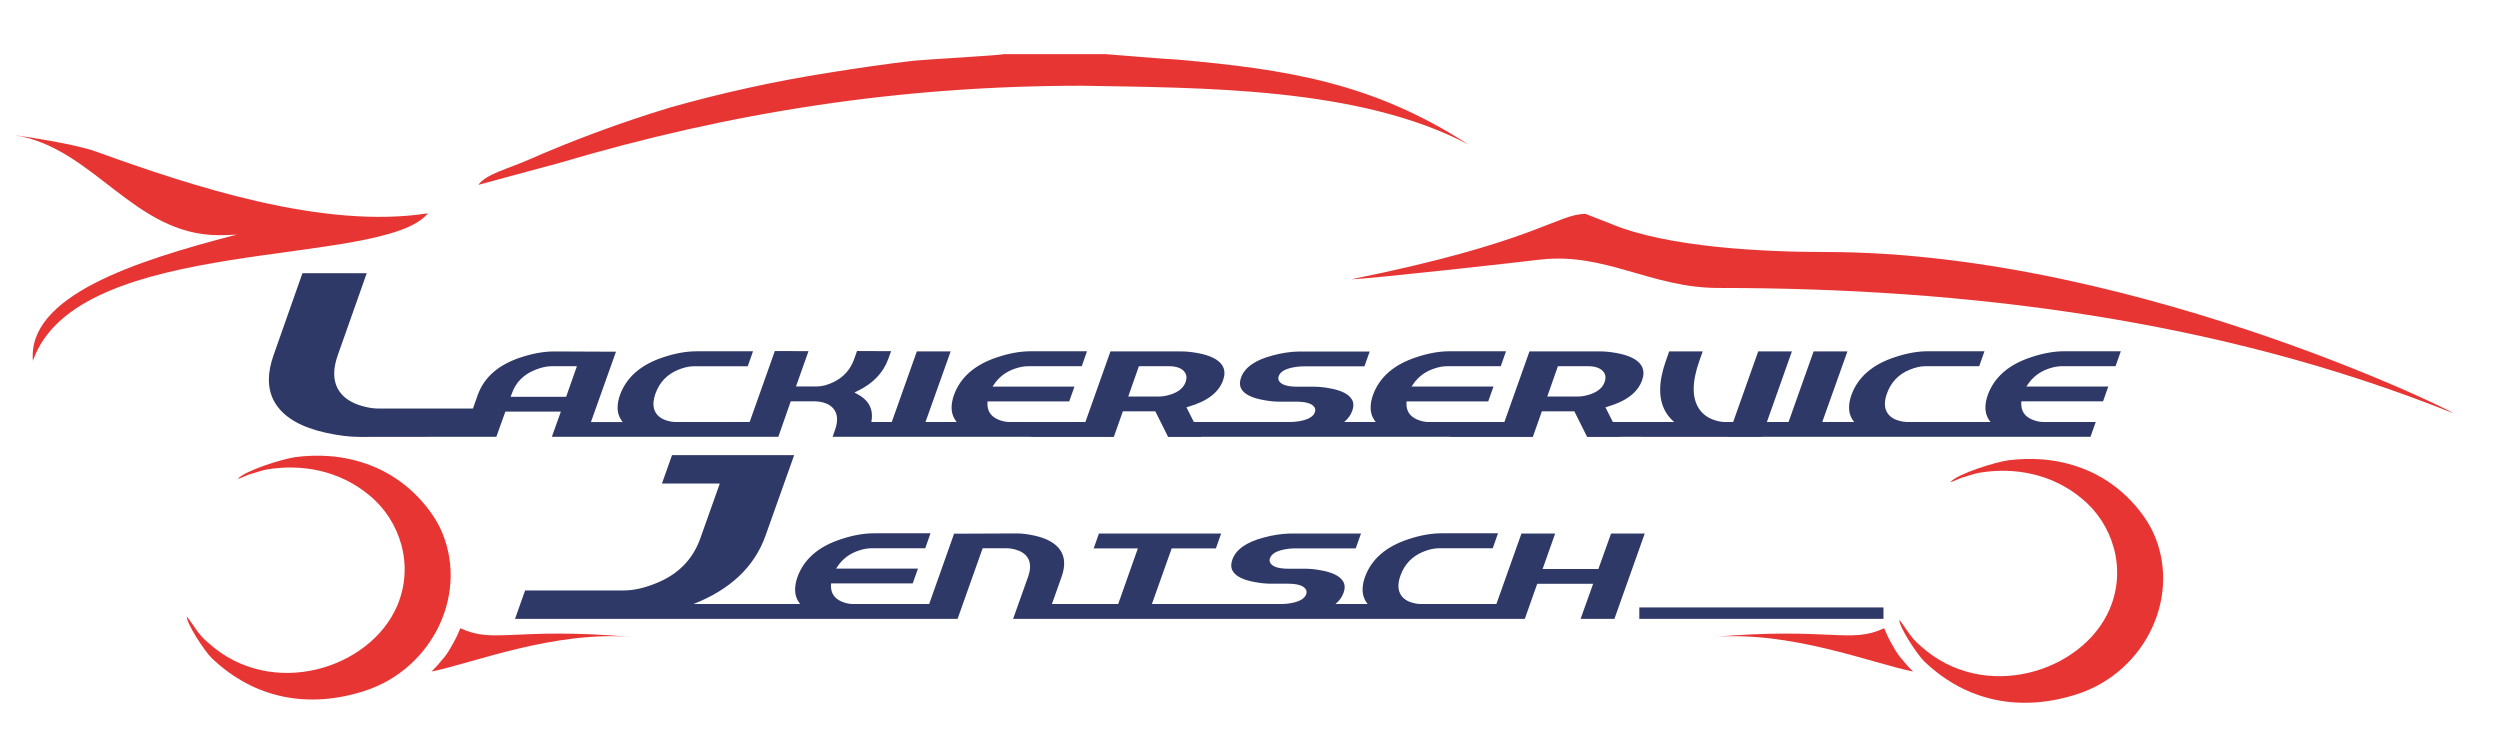
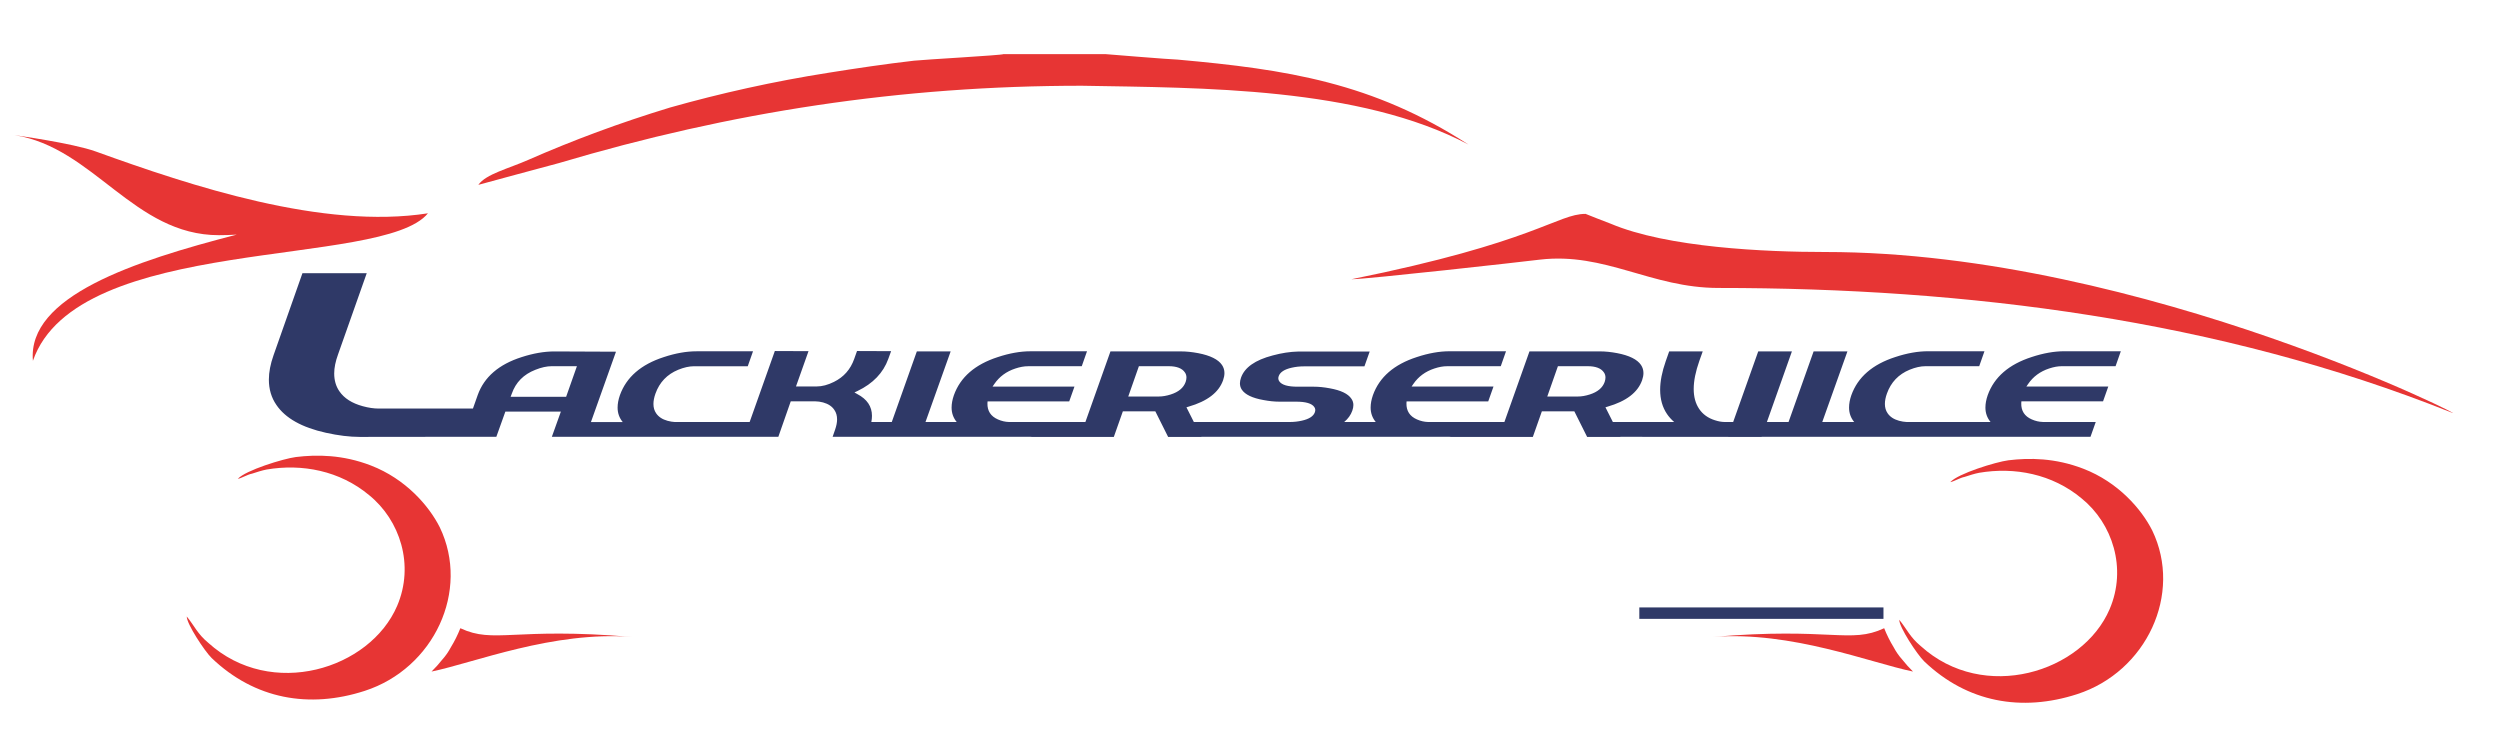
<svg xmlns="http://www.w3.org/2000/svg" version="1.1" id="Ebene_1" x="0px" y="0px" viewBox="0 0 5636.96 1677.66" style="enable-background:new 0 0 5636.96 1677.66;" xml:space="preserve">
  <style type="text/css">
	.st0{fill:#2F3967;}
	.st1{fill:#E73534;}
</style>
  <rect x="3696.31" y="1369.61" class="st0" width="550.51" height="25.78" />
  <g>
    <path class="st1" d="M4852.92,1196.29c-24.21-48.14-76.59-109-155.48-139.43c-63.49-24.5-121.67-24.77-168.98-19.01   c-28.52,3.78-113.76,30.01-130.97,49.24c7.13-0.94,22.19-9.92,31.92-11.7c10.41-3.38,23.43-7.59,33.16-9.37   c79.8-13.56,164.79,2.61,230.88,57.67c69.93,56.54,102.73,157.88,63.31,249.83c-61.16,142.68-283.7,212.02-425.82,83.28   c-24.78-20.65-30.89-37.78-48.54-59.38c-0.35,16.5,40.38,78.4,56.23,93.75c96.97,92.84,220,114.44,344.97,73.98   C4839.82,1514.56,4921.7,1339.22,4852.92,1196.29" />
    <path class="st1" d="M991.61,1188.94c-24.21-48.14-76.6-109-155.48-139.43c-63.49-24.49-121.67-24.78-168.98-19.01   c-28.53,3.78-113.76,30.01-130.97,49.23c7.13-0.94,22.19-9.91,31.92-11.7c10.41-3.38,23.43-7.59,33.17-9.38   c79.8-13.55,164.79,2.62,230.88,57.67c69.93,56.55,102.73,157.88,63.31,249.84c-61.16,142.68-283.7,212.02-425.82,83.28   c-24.78-20.65-30.88-37.79-48.53-59.38c-0.35,16.49,40.38,78.4,56.23,93.75c96.97,92.84,220,114.44,344.96,73.97   C978.51,1507.21,1060.39,1331.87,991.61,1188.94" />
    <path class="st1" d="M4115.52,568.21c-135.09,0-356.13-9.82-483.85-63.86c-7.37-2.45-56.49-22.1-56.49-22.1   c-63.86,0-112.98,63.86-528.05,147.37c34.39,0,385.6-39.3,424.9-44.21c147.37-17.19,250.52,63.86,402.8,63.86   c559.99,0,1127.34,71.23,1650.48,279.99C5603.9,963.64,4835.15,568.21,4115.52,568.21" />
    <path class="st1" d="M2493.21,122.08h-230.87c-2.46,2.46-179.29,12.28-201.4,14.74c-63.86,7.37-130.17,17.19-191.57,27.01   c-125.26,19.65-245.61,46.67-358.58,78.6c-112.98,34.39-218.59,73.68-319.29,117.89c-44.21,19.65-95.79,31.93-112.98,56.49   c17.19-4.91,117.89-31.93,181.75-49.12c388.06-115.44,771.21-174.38,1178.92-174.38c270.17,4.91,626.3,2.45,871.9,132.62   c-216.13-140-410.16-169.46-655.77-191.57C2643.03,134.36,2493.21,122.08,2493.21,122.08" />
    <path class="st1" d="M74.21,813.55c99.52-286.9,788.66-207.2,890.72-332.61C728.58,518.02,430.96,419.3,216.2,341.68   c-52.9-19.12-184.82-37.11-183.19-36.86c178.04,27.55,268.63,225.47,460.69,225.47c13.25,0,26.66-0.46,40.16-1.27   C300.76,589.13,61.32,668.3,74.21,813.55" />
    <path class="st0" d="M4648.94,825.69h121.21l11.85-33.72h-127.29c-22.88,0-47.5,4.35-73.82,13.07   c-51.44,16.61-84.46,45.26-99.03,85.97c-3.45,9.92-5.17,19.24-5.17,27.95c0,12.35,3.85,23.19,11.54,32.51h-70.18h-55.6h-63.8   c-5.06-0.2-10.63-1.12-16.71-2.73c-11.75-3.24-20.35-8.91-25.82-17.01c-4.05-5.87-6.08-12.86-6.08-20.96   c0-7.09,1.52-14.89,4.56-23.39c9.11-25.52,26.23-43.44,51.34-53.78c12.96-5.27,24.81-7.9,35.54-7.9h121.22l11.85-33.72h-127.29   c-22.89,0-47.49,4.35-73.82,13.07c-51.44,16.61-84.46,45.26-99.04,85.97c-3.44,9.92-5.16,19.24-5.16,27.95   c0,12.35,3.85,23.19,11.54,32.51h-71.94l56.74-159.19h-76.25l-56.51,159.19h-48.81l56.4-159.19h-75.95l-56.51,159.19h-19.44   c-6.48,0-13.77-1.32-21.87-3.95c-15.39-4.87-27.19-13.37-35.39-25.52c-8.2-12.15-12.3-27.14-12.3-44.96   c0-18.23,4.25-39.39,12.76-63.49l7.6-21.26h-75.65l-7.9,22.48c-8.31,23.69-12.46,45.06-12.46,64.1c0,21.27,5.16,39.49,15.49,54.69   c4.25,6.28,9.62,12.25,16.1,17.92h-138.23l-16.71-33.12l4.86-1.52c42.13-12.15,68.05-32,77.78-59.54   c2.02-5.88,3.03-11.24,3.03-16.1c0-6.69-1.82-12.76-5.46-18.23c-8.51-12.56-26.43-21.47-53.77-26.73   c-13.98-2.63-26.83-3.95-38.58-3.95h-159.19l-56.51,159.19h-52.86h-55.59h-63.8c-8.31-0.2-16.61-2.13-24.91-5.77   c-16.2-7.08-24.1-19.24-23.69-36.45l0.3-4.25h184.1l11.84-33.42h-184.7l3.95-5.77c11.34-16.61,27.14-28.25,47.39-34.93   c10.33-3.44,19.85-5.17,28.56-5.17h121.21l11.85-33.72H3268.5c-22.88,0-47.5,4.35-73.82,13.07   c-51.44,16.61-84.46,45.26-99.04,85.97c-3.44,9.92-5.16,19.24-5.16,27.95c0,12.35,3.85,23.19,11.54,32.51h-71.14   c8.81-7.4,14.91-15.91,18.28-25.52c1.62-4.66,2.43-8.91,2.43-12.76c0-5.27-1.52-10.03-4.56-14.28   c-7.49-11.14-23.69-18.94-48.61-23.4c-12.96-2.43-24.91-3.64-35.84-3.64h-37.06c-21.87,0-35.55-4.05-41.01-12.15   c-2.43-3.45-2.84-7.39-1.22-11.84c3.24-8.91,12.96-15.2,29.16-18.84c8.91-2.02,18.03-3.03,27.34-3.03h136.71l11.85-33.42h-161.31   c-18.03,0.4-37.17,3.34-57.42,8.81c-39.49,10.33-63.29,27.04-71.39,50.13c-1.62,4.66-2.43,8.91-2.43,12.76   c0,5.27,1.41,10.02,4.25,14.28c7.49,11.14,23.8,18.94,48.91,23.39c12.76,2.43,24.71,3.65,35.85,3.65h37.67   c21.87,0,35.55,4.05,41.01,12.15c2.43,3.44,2.84,7.39,1.21,11.85c-3.24,8.91-12.96,15.19-29.16,18.83   c-8.91,2.03-18.02,3.04-27.34,3.04h-216.3l-16.71-33.12l4.86-1.52c42.13-12.15,68.04-32,77.77-59.54   c2.02-5.88,3.04-11.24,3.04-16.1c0-6.69-1.82-12.76-5.47-18.23c-8.51-12.56-26.43-21.47-53.77-26.73   c-13.97-2.63-26.83-3.95-38.58-3.95h-159.19l-56.5,159.19h-52.86h-55.6h-63.8c-8.31-0.2-16.61-2.13-24.92-5.77   c-16.2-7.08-24.1-19.24-23.69-36.45l0.3-4.25h184.1l11.85-33.42h-184.7l3.95-5.77c11.34-16.61,27.14-28.25,47.39-34.93   c10.33-3.44,19.85-5.17,28.56-5.17h121.22l11.85-33.72h-127.29c-22.89,0-47.5,4.35-73.82,13.07   c-51.45,16.61-84.46,45.26-99.04,85.97c-3.45,9.92-5.17,19.24-5.17,27.95c0,12.35,3.85,23.19,11.55,32.51h-70.42l56.74-159.19   h-76.26l-56.5,159.19h-46.07c0.94-4.84,1.41-9.48,1.41-13.92c0-21.22-11.04-37.57-33.12-49.11l-6.38-3.64l6.99-3.34   c34.84-16.76,57.93-40.86,69.27-72.2l6.38-17.57l-76.86-0.3l-6.38,17.92c-8.3,23.5-23.49,40.71-45.57,51.65   c-13.77,6.88-26.83,10.33-39.19,10.33h-46.48l28.25-79.6l-75.94-0.3l-56.81,160.1h-48.91h-55.59h-63.8   c-5.06-0.2-10.63-1.12-16.71-2.73c-11.75-3.24-20.35-8.91-25.82-17.01c-4.05-5.87-6.07-12.86-6.07-20.96   c0-7.09,1.52-14.89,4.55-23.39c9.11-25.52,26.23-43.44,51.35-53.78c12.96-5.27,24.81-7.9,35.54-7.9h121.21l11.85-33.72h-127.29   c-22.89,0-47.49,4.35-73.82,13.07c-51.44,16.61-84.45,45.26-99.04,85.97c-3.44,9.92-5.16,19.24-5.16,27.95   c0,12.35,3.85,23.19,11.54,32.51h-71.65l56.46-158.58l-138.83-0.61c-22.88,0-47.5,4.25-73.82,12.76   c-51.45,16.4-84.46,44.86-99.04,85.36l-10.84,30.7H853.71c-10.87,0-22.71-1.75-35.52-5.24c-24.46-6.6-42.12-17.85-52.99-33.77   c-7.76-11.26-11.64-24.65-11.64-40.18c0-12.81,2.92-27.17,8.74-43.08L826.92,616H681.94l-65.21,185.16   c-6.99,19.8-10.48,38.04-10.48,54.73c0,21.74,5.63,40.76,16.89,57.06c20.19,29.89,57.45,50.85,111.79,62.88   c27.95,6.21,53.37,9.32,76.27,9.32l232.99-0.27h74.96l20.35-56.81h125.17l-20.35,56.81h20.35h55.9h253.06h55.9h125.47l27.95-79.9   h55.9c5.06,0,10.74,0.81,17.01,2.43c11.75,3.24,20.25,8.91,25.52,17.01c4.05,5.87,6.07,12.96,6.07,21.26   c0,6.89-1.52,14.69-4.56,23.39l-5.47,15.8h16.71h59.85h65.31h55.59H2323c1.14,0.2,2.38,0.3,3.73,0.3h184.71l20.36-57.72h73.21   l28.86,57.72h75.03l-0.15-0.3h211.29c0.86,0,1.73-0.01,2.61-0.03c0.2,0.02,0.49,0.03,0.88,0.03h344.26c1.14,0.2,2.38,0.3,3.73,0.3   h184.71l20.35-57.72h73.22l28.86,57.72h75.03l-0.13-0.25l318.5,0.25l0.11-0.3h69.16h55.59h253.37h55.9h307.44l11.85-33.42H4606.1   c-8.31-0.2-16.61-2.13-24.91-5.77c-16.2-7.08-24.1-19.24-23.69-36.45l0.3-4.25h184.1l11.84-33.42h-184.7l3.95-5.77   c11.34-16.61,27.14-28.25,47.39-34.93C4630.71,827.42,4640.23,825.69,4648.94,825.69 M1276.52,894.65h-125.17l2.74-7.29   c8.91-25.32,26.53-43.14,52.86-53.47c13.57-5.47,26.03-8.21,37.37-8.21h56.5L1276.52,894.65z M2673.36,861.24   c-4.66,13.17-15.9,22.58-33.72,28.25c-9.52,3.04-18.43,4.56-26.73,4.56h-68.96l24-68.35h67.14c18.22,0,30.48,4.76,36.75,14.28   c2.23,3.24,3.34,6.99,3.34,11.24C2675.18,854.25,2674.58,857.59,2673.36,861.24 M3618.17,861.24   c-4.66,13.17-15.9,22.58-33.72,28.25c-9.52,3.04-18.43,4.56-26.74,4.56h-68.96l24-68.35h67.14c18.22,0,30.48,4.76,36.75,14.28   c2.23,3.24,3.34,6.99,3.34,11.24C3619.99,854.25,3619.38,857.59,3618.17,861.24" />
-     <path class="st0" d="M2477.83,1203.08l-11.85,33.42h99.65l-44.36,125.47h-149.44l22.46-63.19c3.44-10.33,5.16-19.84,5.16-28.56   c0-11.34-2.94-21.26-8.81-29.77c-10.53-15.6-29.98-26.53-58.33-32.81c-14.58-3.24-27.85-4.86-39.8-4.86l-141.26,0.61l-56.2,158.58   h-53.47h-55.59h-63.8c-8.3-0.2-16.61-2.13-24.91-5.77c-16.2-7.09-24.1-19.24-23.69-36.46l0.3-4.25h184.1l11.85-33.42h-184.71   l3.95-5.77c11.35-16.61,27.14-28.26,47.39-34.94c10.33-3.45,19.85-5.17,28.56-5.17h121.21l11.85-33.72h-127.29   c-22.89,0-47.49,4.35-73.82,13.06c-51.44,16.61-84.45,45.26-99.03,85.97c-3.45,9.93-5.17,19.24-5.17,27.95   c0,12.35,3.85,23.19,11.54,32.51h-240.73c83.34-32.7,137.5-84.06,162.47-154.08l64.63-181.66h-275.4l-22.71,64.05H1623   l-43.67,122.86c-17.08,48.52-50.85,82.68-101.31,102.48c-26.01,10.48-49.88,15.72-71.62,15.72h-222.42l-22.7,64.04h234.06   c254.6,0,509.21,0.01,763.81,0.01l56.5-159.19h54.69c5.67,0,11.85,0.91,18.53,2.73c12.76,3.45,21.97,9.32,27.65,17.62   c4.05,5.87,6.07,12.86,6.07,20.96c0,6.68-1.42,14.18-4.25,22.48l-34.02,95.39h15.19h60.45h168.45h56.97h306.83h8.21h353.01h55.9   h128.81l27.95-78.99h126.08l-28.25,78.99h76.25l68.35-192.3h-75.95l-28.56,79.9h-125.77l28.25-79.9h-75.95l-56.51,158.89h-52.86   h-55.59h-63.8c-5.06-0.2-10.63-1.12-16.71-2.74c-11.75-3.24-20.36-8.91-25.83-17.01c-4.05-5.88-6.08-12.86-6.08-20.96   c0-7.09,1.52-14.89,4.56-23.4c9.12-25.52,26.23-43.44,51.34-53.77c12.96-5.27,24.81-7.9,35.55-7.9h121.22l11.85-33.72h-127.29   c-22.88,0-47.49,4.35-73.82,13.06c-51.44,16.61-84.46,45.26-99.03,85.97c-3.45,9.93-5.17,19.24-5.17,27.95   c0,12.35,3.85,23.19,11.54,32.51h-72.67c8.82-7.4,14.92-15.9,18.3-25.52c1.62-4.66,2.43-8.91,2.43-12.76   c0-5.27-1.52-10.03-4.56-14.28c-7.49-11.14-23.69-18.93-48.6-23.39c-12.96-2.43-24.91-3.65-35.85-3.65h-37.06   c-21.87,0-35.54-4.05-41.01-12.15c-2.43-3.44-2.84-7.39-1.21-11.85c3.24-8.91,12.96-15.19,29.16-18.83   c8.91-2.02,18.02-3.04,27.34-3.04h136.71l11.85-33.42h-161.31c-18.03,0.41-37.17,3.34-57.42,8.81   c-39.49,10.33-63.29,27.04-71.39,50.12c-1.62,4.66-2.43,8.91-2.43,12.76c0,5.27,1.42,10.03,4.26,14.28   c7.49,11.14,23.8,18.93,48.91,23.39c12.76,2.43,24.71,3.64,35.85,3.64h37.67c21.87,0,35.55,4.05,41.01,12.15   c2.43,3.44,2.84,7.39,1.22,11.85c-3.24,8.91-12.96,15.18-29.16,18.84c-8.91,2.01-18.03,3.04-27.34,3.04h-291.3l44.62-125.47h99.65   l11.85-33.42H2477.83z" />
    <path class="st1" d="M1424.36,1436.16c-266.69-22.57-309.38,16.34-386.37-19.66c-5.86,14.87-13.03,29.27-21.43,43.02   c-5.06,9.53-11.42,18.94-19.16,27.54c-7.51,9.53-15.67,18.61-24.43,27.18C1069.17,1494.39,1247.19,1422.45,1424.36,1436.16" />
    <path class="st1" d="M3862.05,1436.16c266.69-22.57,309.38,16.34,386.37-19.66c5.86,14.87,13.03,29.27,21.43,43.02   c5.06,9.53,11.42,18.94,19.16,27.54c7.51,9.53,15.67,18.61,24.43,27.18C4217.24,1494.39,4039.22,1422.45,3862.05,1436.16" />
  </g>
</svg>